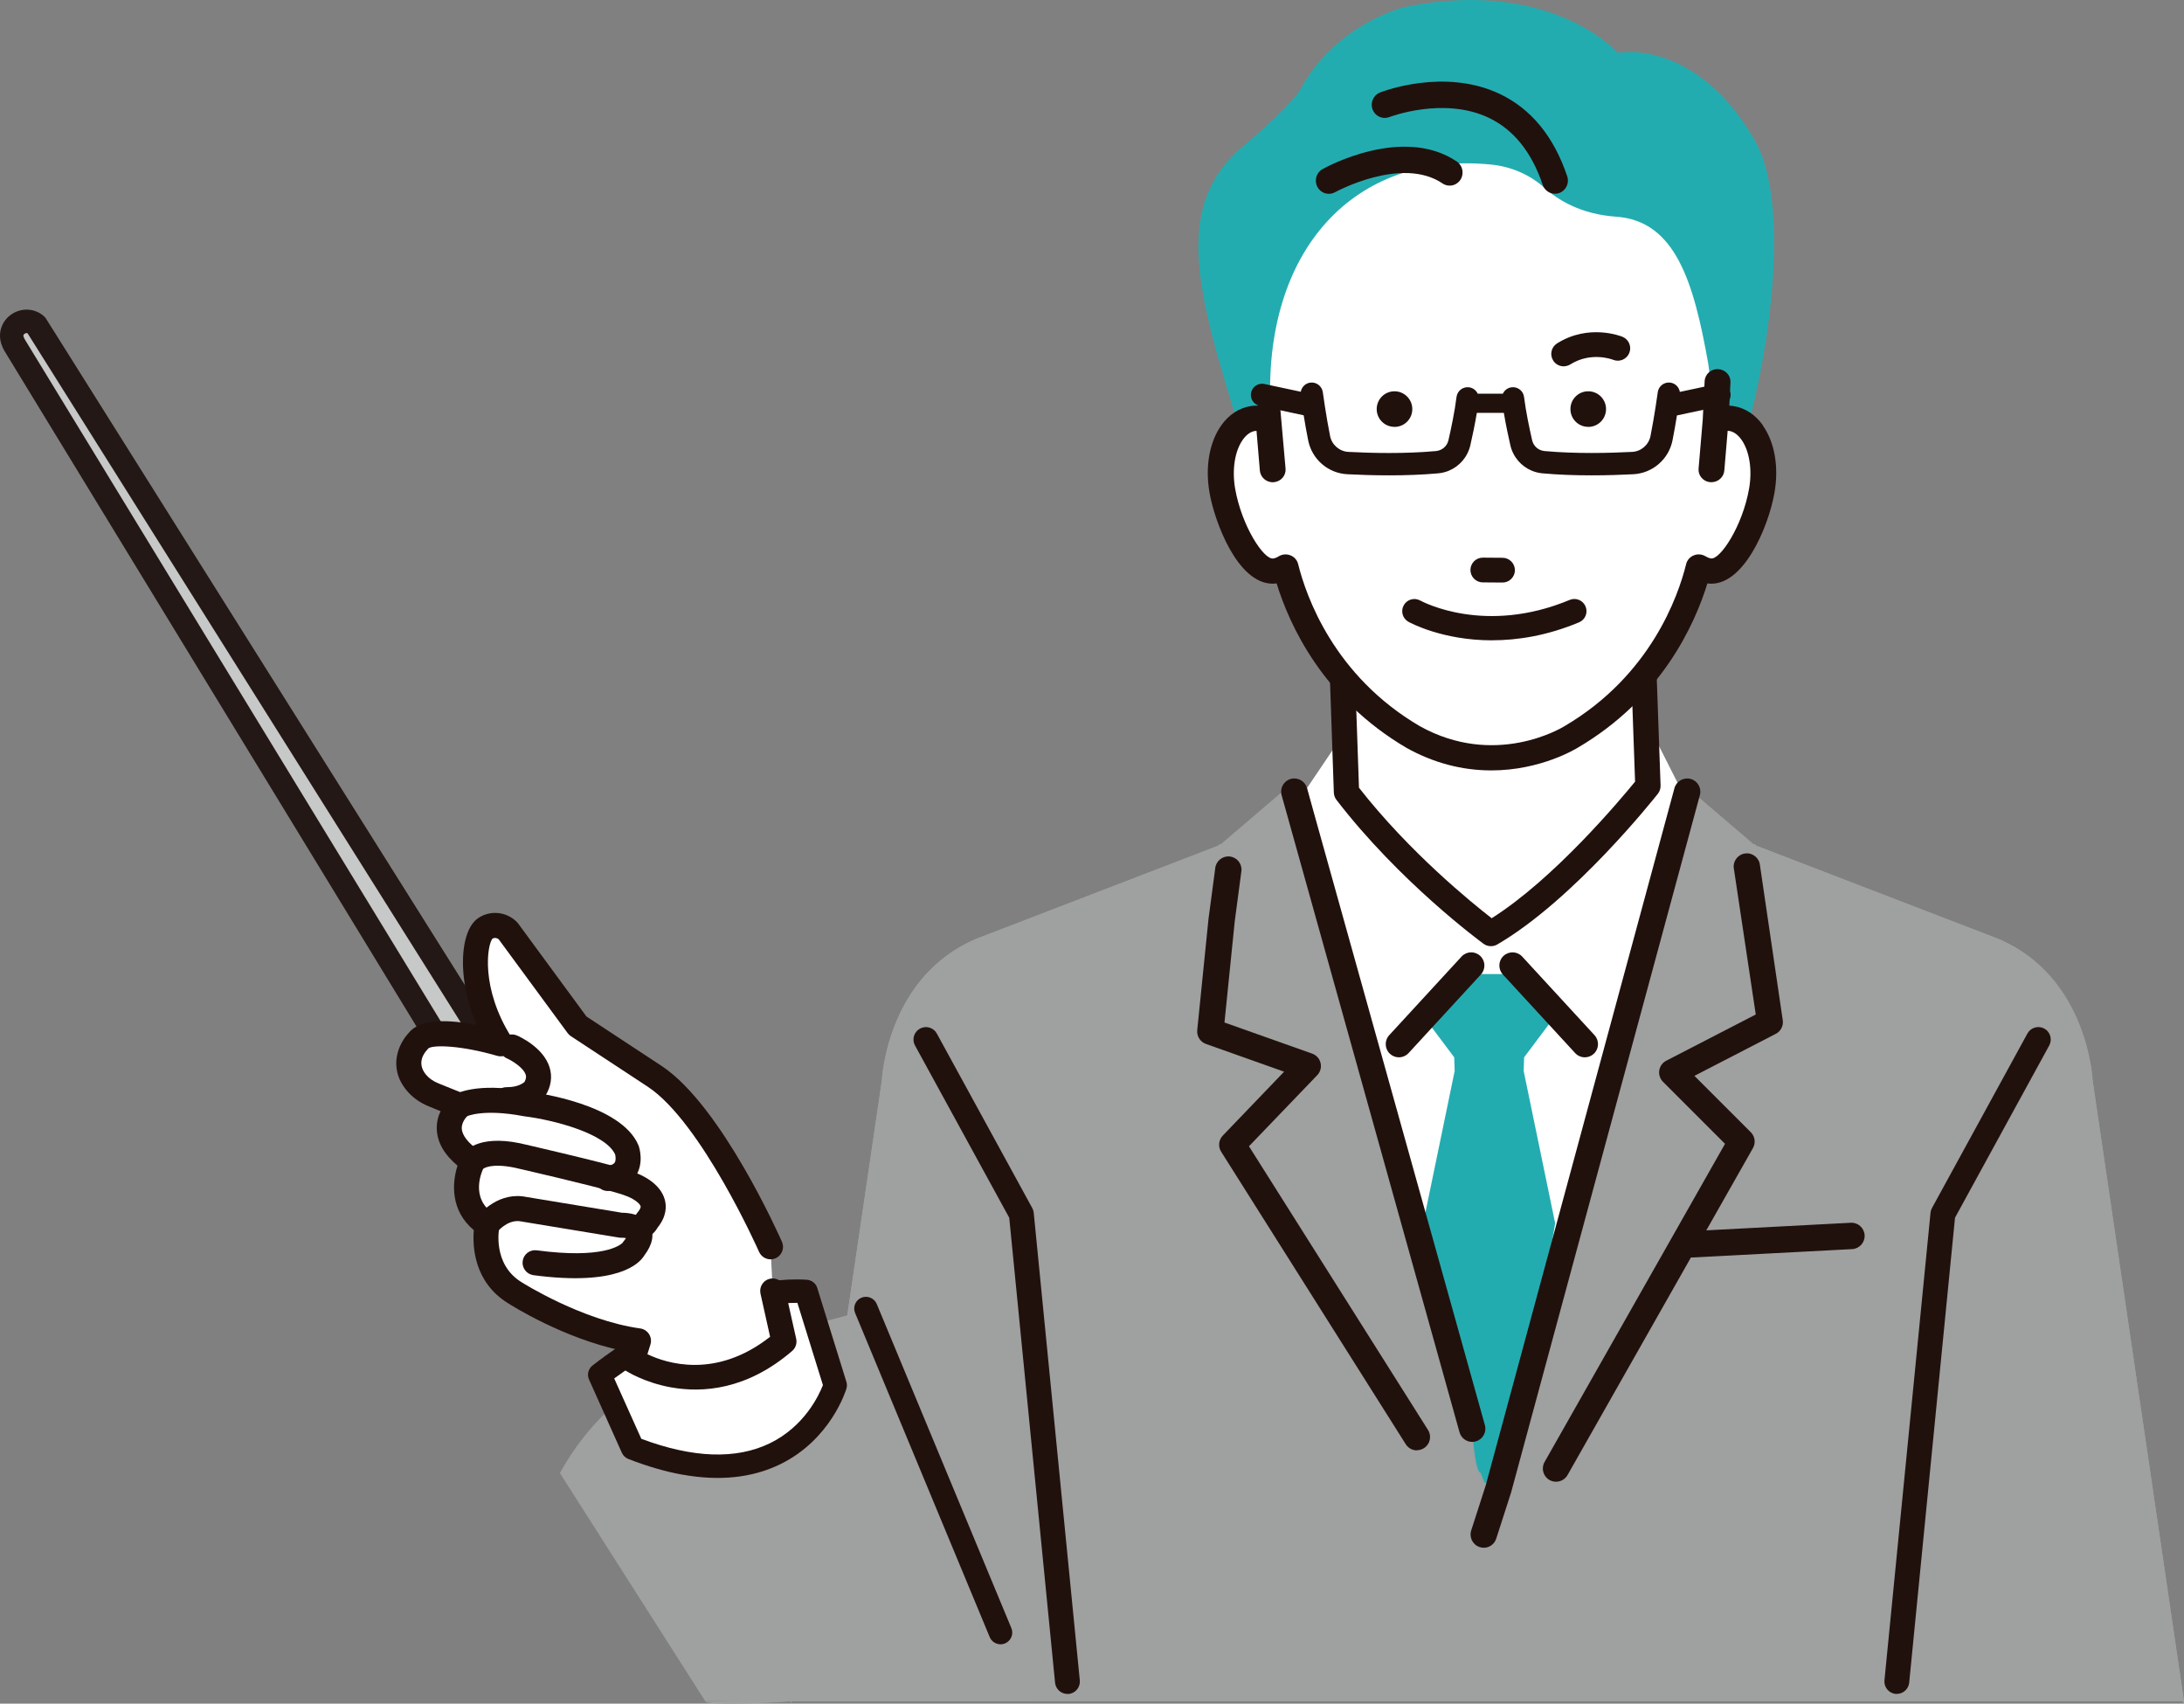
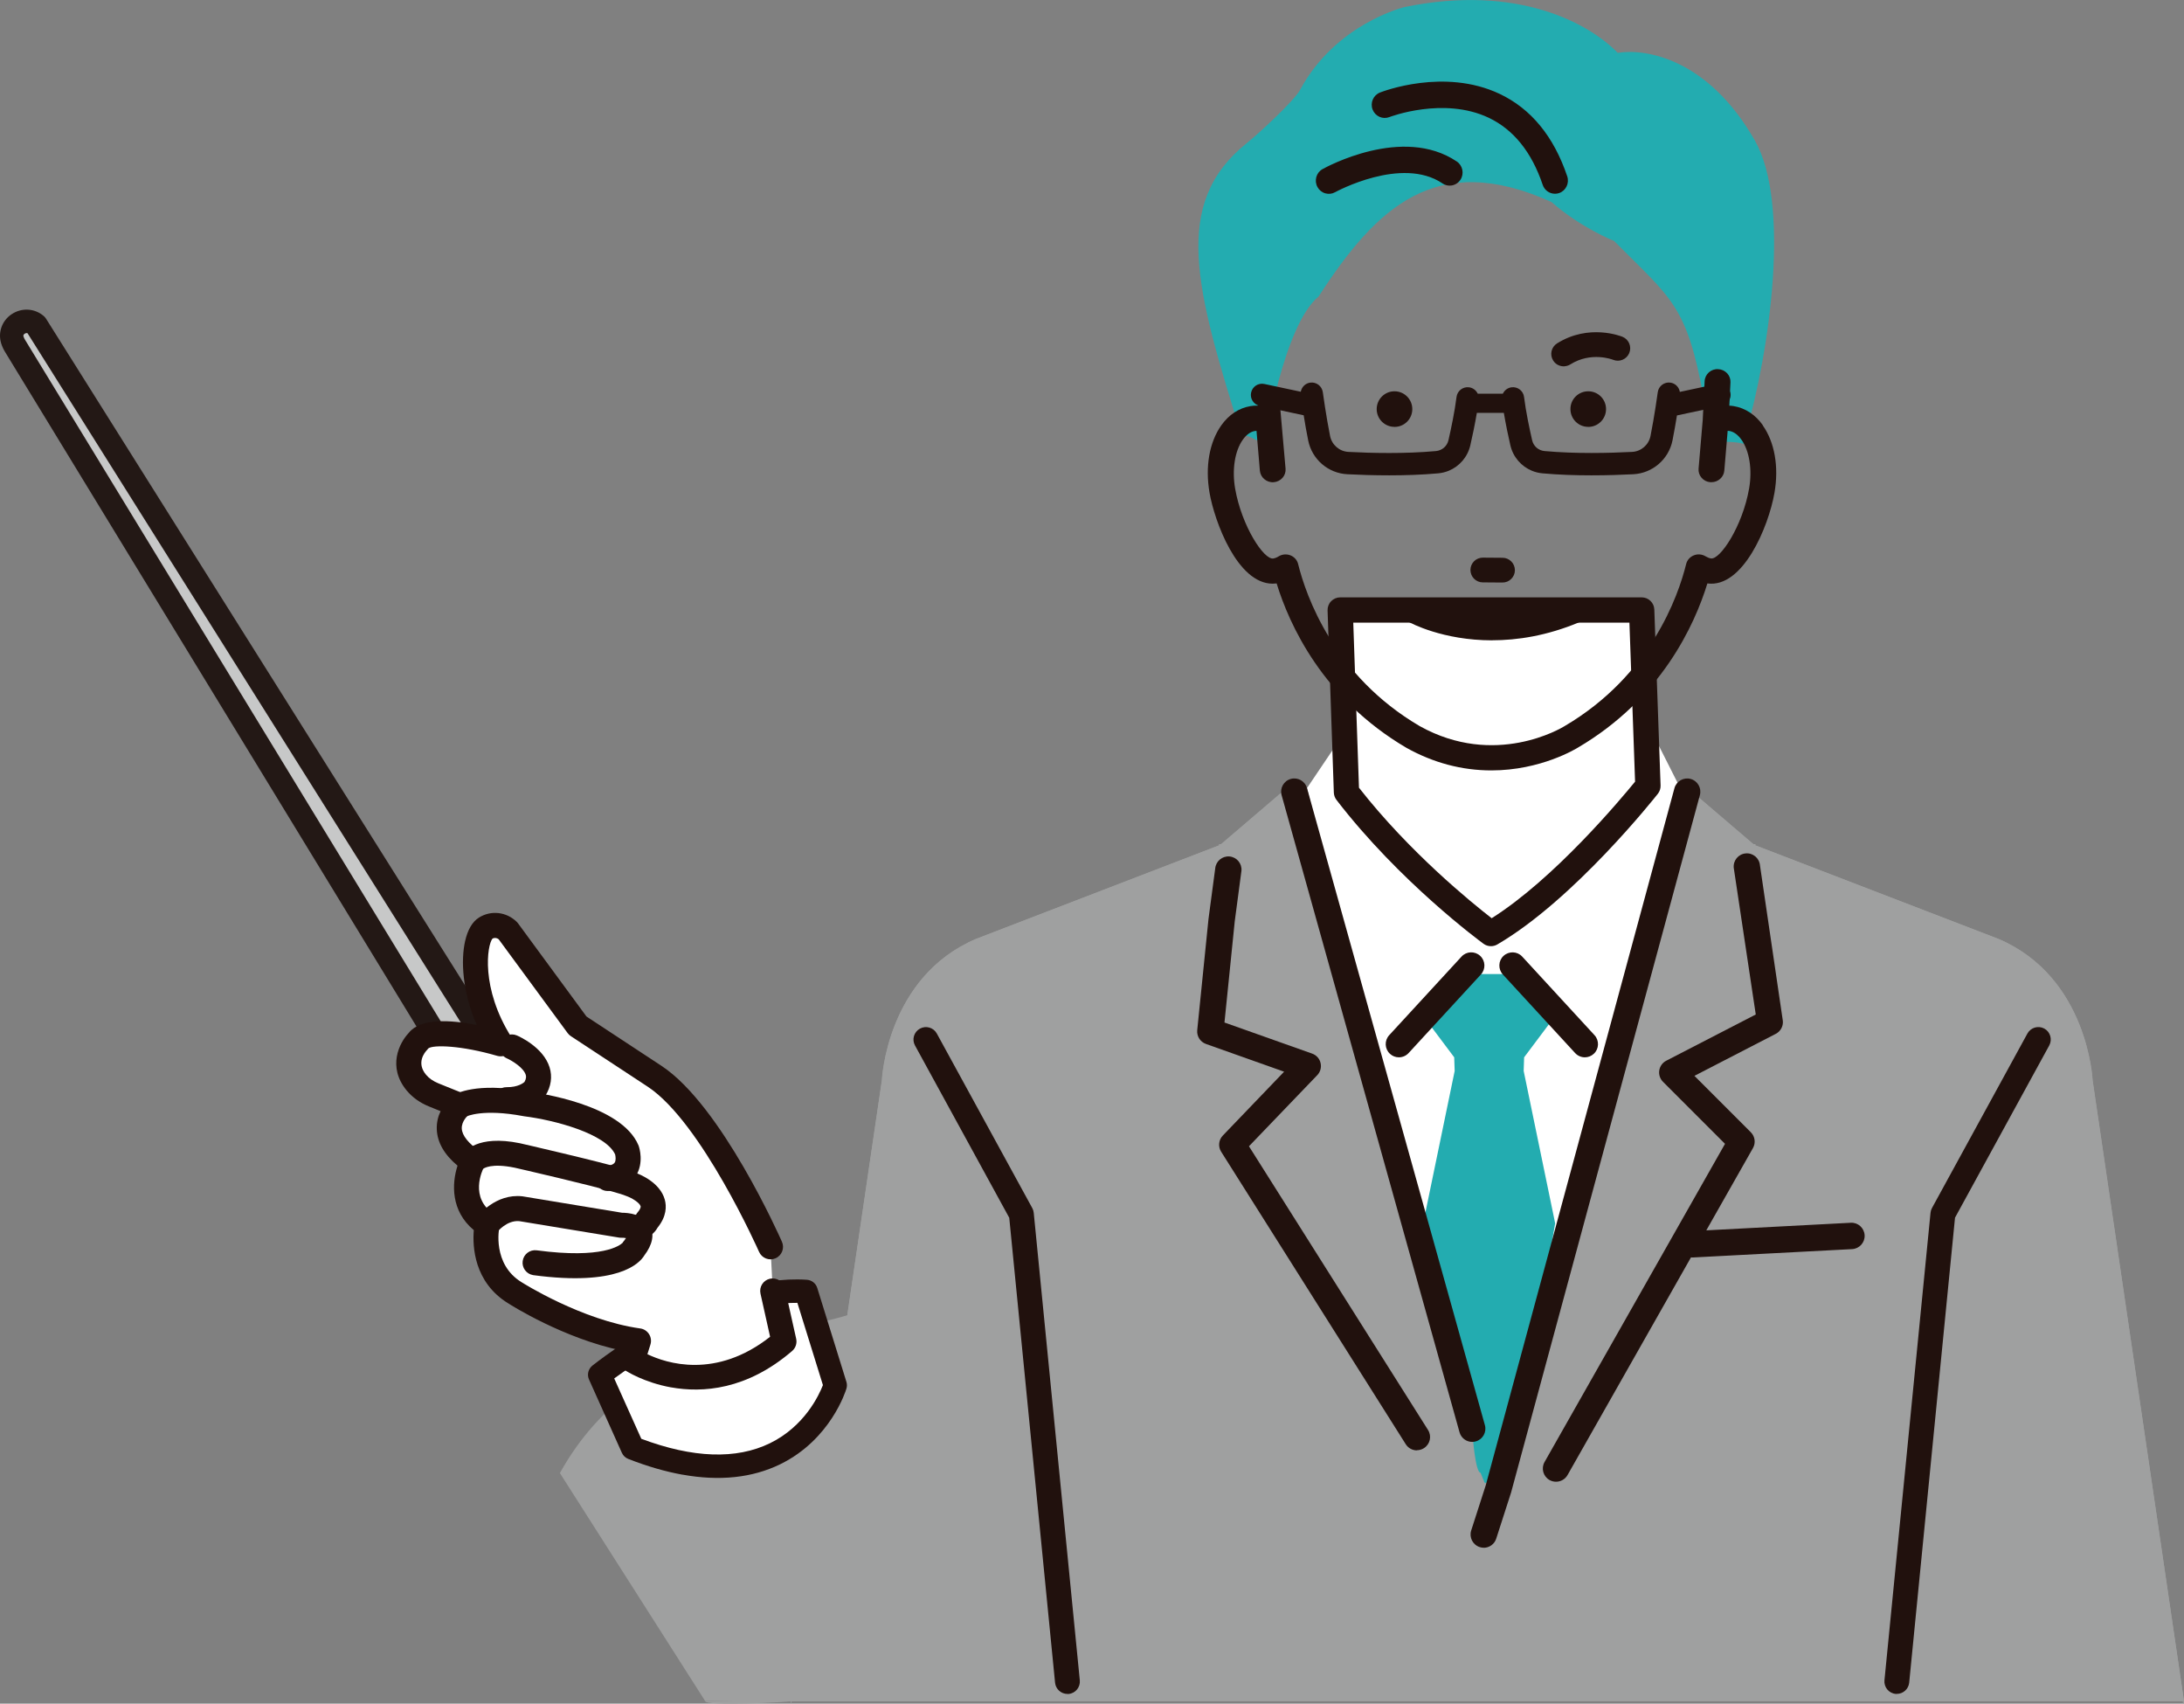
<svg xmlns="http://www.w3.org/2000/svg" id="b" viewBox="0 0 436.15 340.13">
  <rect x="0" y="0" width="436.15" height="340.13" fill="#808080" stroke="none" />
  <defs>
    <style>.d{fill:#23acb0;}.e{fill:#9fa0a0;}.f{fill:#231815;}.g{fill:#c7c8c8;}.h{fill:#fff;}.i{fill:#21110d;}</style>
  </defs>
  <g id="c">
    <path class="e" d="M436.13,339.62s.01.18.02,0l-18.24-123.94s-.89-20.63-18.83-28.24l-48.57-18.69-.03-.02.14-.16-.46-.04-13.33-11.39-39.81,3.55-39.81-3.55-13.33,11.39-.46.04.14.16-.03.02-48.57,18.69c-17.94,7.61-18.83,28.24-18.83,28.24l-18.26,123.94c0,.18,0-.05.02,0-.02.27-.02.34,0,0,.04.21.13,1.03.21,0,0,.34-.02-.92-.05,0-.04.69-.09-.91-.14,0h278.21c-.05-.91-.1.69-.14,0-.03-.92-.05.34-.06,0,.08,1.03.17.21.21,0,.02.34.02.27,0,0Z" />
    <path class="e" d="M157.88,339.62s-.01.18-.02,0l18.24-123.94s.89-20.63,18.83-28.24l48.57-18.69.03-.02-.14-.16.46-.04,13.33-11.39,39.81,3.55,39.81-3.55,13.33,11.39.46.04-.14.16.03.02,48.57,18.69c17.94,7.61,18.83,28.24,18.83,28.24l18.26,123.94c0,.18,0-.05-.02,0,.02.27.02.34,0,0-.04.21-.13,1.03-.21,0,0,.34.02-.92.06,0,.04.69.09-.91.14,0H157.9c.05-.91.1.69.14,0,.03-.92-17.22.34-17.22,0-.08,1.03,17.1.21,17.06,0-.02.34-.02.27,0,0Z" />
    <polygon class="h" points="295.26 148.83 268.38 146.41 261.01 157.34 296.52 296.12 335.56 157.36 331.25 148.83 295.26 148.83" />
    <path class="h" d="M268.89,158.15l-1.25-36.37h60.2l1.25,35.12s-16.3,20.69-31.36,29.47c0,0-16.3-11.92-28.85-28.22Z" />
    <path class="i" d="M297.74,188.9c-.52,0-1.05-.16-1.49-.49-.68-.5-16.74-12.32-29.36-28.72-.32-.42-.5-.93-.52-1.45l-1.25-36.37c-.02-.68.23-1.35.71-1.84.48-.49,1.13-.77,1.82-.77h60.2c1.36,0,2.48,1.08,2.52,2.44l1.25,35.12c.02.6-.17,1.18-.54,1.65-.68.86-16.78,21.17-32.07,30.09-.39.23-.83.34-1.27.34ZM271.38,157.25c10.04,12.85,22.47,22.94,26.51,26.07,12.51-7.89,25.75-23.73,28.64-27.27l-1.13-31.74h-55.15l1.14,32.94Z" />
    <path class="d" d="M304.28,213.82l.09-2.73,6.83-9.1-6.28-7.53h-15.06l-6.28,7.53,6.83,9.1.09,2.73-6.29,30.42,7.7,34.31,2.09,6.69c.03,1.05.62,8.79,1.67,8.79l.84,2.09,2.93-1.26,3.77-9.62-.53,4.94,7.89-45.95-6.29-30.42Z" />
    <path class="i" d="M279.36,211.09c-.64,0-1.28-.23-1.78-.7-1.07-.98-1.14-2.65-.15-3.72l14.44-15.69c.98-1.07,2.65-1.14,3.72-.15,1.07.98,1.14,2.65.15,3.72l-14.44,15.69c-.52.56-1.23.85-1.94.85Z" />
    <path class="i" d="M316.5,211.09c-.71,0-1.42-.29-1.94-.85l-14.44-15.69c-.98-1.07-.92-2.74.15-3.72,1.07-.98,2.74-.92,3.72.15l14.44,15.69c.98,1.07.92,2.74-.15,3.72-.51.47-1.15.7-1.78.7Z" />
    <path class="i" d="M310.74,295.82c-.44,0-.89-.11-1.3-.34-1.26-.72-1.71-2.32-.99-3.59l36.04-63.53-12.39-12.39c-.59-.59-.87-1.44-.74-2.27.13-.83.65-1.55,1.39-1.93l17.88-9.23-4.4-29.3c-.13-1.45.93-2.73,2.38-2.86,1.44-.14,2.73.93,2.86,2.38l4.57,31.06c.1,1.07-.46,2.09-1.41,2.58l-16.25,8.39,11.26,11.26c.84.84,1.01,2.13.43,3.16l-37.03,65.28c-.48.85-1.38,1.33-2.29,1.33Z" />
    <path class="i" d="M296.31,309c-.27,0-.54-.04-.81-.13-1.38-.45-2.14-1.93-1.7-3.31l2.9-9,37.69-139.2c.38-1.4,1.83-2.23,3.23-1.85,1.4.38,2.23,1.83,1.85,3.23l-37.71,139.26s-.02.08-.04.12l-2.92,9.06c-.36,1.12-1.39,1.83-2.51,1.83Z" />
    <path class="i" d="M282.96,289.56c-.87,0-1.73-.43-2.23-1.23l-36.86-58.39c-.65-1.02-.51-2.36.33-3.23l12.24-12.75-15.61-5.54c-1.14-.41-1.86-1.54-1.74-2.75l2.25-22.21,1.34-10.07c.13-1.45,1.4-2.52,2.85-2.4,1.45.13,2.52,1.4,2.39,2.85l-1.34,10.11-2.05,20.19,17.51,6.21c.84.3,1.48,1,1.68,1.87.21.87-.04,1.79-.66,2.43l-13.64,14.2,35.76,56.64c.78,1.23.41,2.86-.82,3.63-.44.28-.92.41-1.4.41Z" />
    <path class="i" d="M294,287.87c-1.15,0-2.21-.76-2.53-1.93l-35.53-127.19c-.39-1.4.43-2.85,1.83-3.24,1.4-.39,2.85.43,3.24,1.83l35.53,127.19c.39,1.4-.43,2.85-1.83,3.24-.24.07-.48.1-.71.1Z" />
    <path class="i" d="M337.94,251.05c-1.39,0-2.55-1.09-2.63-2.49-.08-1.45,1.04-2.69,2.49-2.77l31.8-1.67c1.45-.09,2.69,1.04,2.77,2.49.08,1.45-1.04,2.69-2.49,2.77l-31.8,1.67s-.09,0-.14,0Z" />
    <path class="i" d="M213.17,338.19c-1.26,0-2.34-.96-2.47-2.24l-9.15-92.83-18.82-34.39c-.66-1.2-.22-2.71.99-3.37,1.2-.66,2.71-.22,3.37.99l19.06,34.84c.16.29.26.62.29.95l9.2,93.34c.13,1.36-.86,2.58-2.23,2.71-.08,0-.17.01-.25.01Z" />
    <path class="i" d="M378.81,338.19c-.08,0-.16,0-.25-.01-1.36-.13-2.36-1.35-2.23-2.71l9.2-93.34c.03-.33.13-.65.29-.95l19.06-34.84c.66-1.2,2.16-1.64,3.37-.99,1.2.66,1.64,2.17.99,3.37l-18.82,34.39-9.15,92.83c-.13,1.28-1.21,2.24-2.47,2.24Z" />
    <path class="d" d="M248.21,87.78c-.07-.22-.13-.43-.2-.64-.14.05-.28.11-.44.19l.64.46Z" />
    <path class="d" d="M348.49,87.11c4.98-17.11,9.12-46.52,1.96-59.06-9.35-16.38-21.81-18.4-27.39-17.5-5.67-5.86-20-13.81-42.61-9.13,0,0-13.7,3.3-20.8,16.49-1.2,2.24-8.41,8.86-10.65,10.65-15.11,12.09-10.22,29.18-.99,58.58,1.28-.45,1.82.32,4.62,1.5,0,0,3.61-23.6,10.7-29.45h0c11.55-17.83,23.46-29.27,46.49-18.87,5.94,5.2,12.51,7.78,12.51,7.78,11.43,11.56,14.53,12.69,17.92,31.45l3.35,8.62c1.28.05,3.3,0,5.17.57.6-1.17-.01-1.63-.28-1.62Z" />
-     <path class="h" d="M322.72,43.26c11.92.82,15.54,13.14,18.43,29.39l1.48,11.31c1.04-.42,2.11-.58,3.18-.41,4.6.75,7.31,7.2,6.06,14.4-1.25,7.2-5.99,16.76-10.59,16.01-.73-.12-1.4-.39-2.02-.78-1.61,6.51-7.37,23.3-25.5,33.94,0,0-14.83,9.29-31.51,0-18.13-10.64-23.88-27.43-25.5-33.94-.62.38-1.3.66-2.02.78-4.6.75-9.34-8.81-10.59-16.01-1.25-7.2,1.47-13.65,6.06-14.4,1.07-.17,2.14-.01,3.18.41.15-1.37-.43,1.12.36-1.98-1.69-32.13,16.82-51.86,44.08-49.12,3.91.39,7.64,1.97,10.56,4.6,2.67,2.41,7.29,5.32,14.34,5.8Z" />
    <path class="i" d="M352.05,84.9c-1.51-2.12-3.52-3.44-5.82-3.82-.29-.05-.58-.08-.88-.09l.23-4.66c.03-.66-.2-1.3-.65-1.79-.47-.51-1.11-.81-1.81-.84-1.42-.09-2.63,1.01-2.7,2.39l-.38,7.73-.83,9.74c-.06.66.15,1.3.58,1.81.45.53,1.08.85,1.78.9.07,0,.14,0,.21,0,1.33,0,2.46-1.01,2.57-2.31l.67-7.95c.12,0,.23.01.34.03.86.14,1.7.74,2.41,1.74,1.6,2.25,2.19,5.99,1.53,9.76-1.3,7.48-5.78,14.25-7.62,13.95-.35-.06-.7-.2-1.07-.42-.7-.43-1.58-.51-2.34-.2-.77.3-1.35.95-1.54,1.74-1.57,6.37-7.09,22.27-24.32,32.38-.57.35-13.85,8.36-28.9-.03-17.17-10.08-22.69-25.98-24.27-32.35-.19-.79-.77-1.44-1.54-1.74-.77-.3-1.64-.23-2.34.2-.37.23-.73.37-1.08.43-1.88.31-6.32-6.49-7.62-13.95-.65-3.77-.07-7.51,1.53-9.76.71-1,1.54-1.6,2.41-1.74.1-.02.21-.03.33-.03l.67,7.95c.12,1.36,1.36,2.42,2.78,2.3.69-.06,1.33-.38,1.77-.9.43-.51.64-1.15.58-1.81l-1.18-13.43-4.43.85c-.46-.02-.93.03-1.39.1h0c-2.3.38-4.31,1.7-5.82,3.82-2.4,3.38-3.26,8.29-2.36,13.48.99,5.69,5.54,18.15,12.61,18.15.27-.01.53-.02.79-.05,2.51,8.18,9.17,22.98,25.92,32.82,5.38,3,11.08,4.51,16.96,4.51,9.91,0,16.98-4.37,17.28-4.55,16.7-9.8,23.35-24.6,25.86-32.78,7.08.97,12.21-11.27,13.4-18.1.9-5.19.04-10.1-2.36-13.48Z" />
    <path class="i" d="M296.1,115.97c-1.19,0-2.15-.98-2.15-2.18,0-1.19.98-2.15,2.18-2.14l3.95.03c1.19,0,2.15.98,2.14,2.18,0,1.19-.98,2.15-2.18,2.15l-3.95-.03Z" />
    <path class="i" d="M300.05,116.3l-3.95-.03h0c-.66,0-1.27-.27-1.74-.74-.46-.47-.71-1.09-.71-1.75,0-.66.27-1.27.73-1.74.47-.46,1.09-.71,1.75-.71l3.95.03c.66,0,1.27.27,1.74.74.46.47.71,1.09.71,1.75,0,.66-.27,1.27-.74,1.74-.23.23-.5.41-.8.53-.3.12-.62.18-.95.18ZM294.82,112.48c-.35.35-.55.81-.56,1.31s.19.97.53,1.32c.35.35.81.55,1.31.55l3.95.03c.5,0,.97-.19,1.32-.53.35-.35.55-.81.56-1.31,0-.5-.19-.97-.53-1.32-.35-.35-.81-.55-1.31-.55l-3.95-.03c-.25,0-.49.05-.72.14-.22.09-.42.22-.6.4ZM296.1,115.97h0s0,0,0,0Z" />
    <path class="i" d="M312.45,73.13c-.89.06-1.78-.35-2.28-1.16-.73-1.16-.38-2.69.79-3.42,6.37-3.99,12.79-1.42,13.06-1.31,1.27.52,1.87,1.97,1.35,3.24-.52,1.26-1.96,1.87-3.23,1.35-.21-.08-4.41-1.67-8.54.92-.36.22-.75.34-1.14.37Z" />
    <path class="i" d="M310.53,38.29c.24,0,.48-.04.71-.12,1.15-.4,1.76-1.67,1.37-2.84-2.65-7.85-7.13-13.31-13.32-16.24-10.9-5.15-23.05-.46-23.56-.25-1.13.45-1.69,1.74-1.25,2.9.44,1.15,1.71,1.72,2.84,1.28h0c.11-.04,10.96-4.2,20.14.15,5.05,2.4,8.74,6.98,10.98,13.62.31.93,1.17,1.51,2.08,1.51Z" />
    <path class="i" d="M308.08,36.9c-2.2-6.54-5.83-11.04-10.78-13.39-9.01-4.27-19.72-.18-19.83-.14-.64.25-1.34.24-1.97-.04-.64-.28-1.13-.8-1.39-1.46-.52-1.35.15-2.88,1.48-3.4.52-.2,12.81-4.96,23.87.26,6.29,2.97,10.84,8.51,13.52,16.47.46,1.37-.26,2.87-1.61,3.34-.27.1-.56.14-.84.14-1.11,0-2.1-.72-2.45-1.78ZM275.88,19.2c-.93.37-1.39,1.44-1.03,2.39.18.46.52.83.97,1.02.44.19.92.2,1.36.03.11-.04,11.12-4.26,20.46.16,5.15,2.44,8.91,7.1,11.19,13.85.31.93,1.36,1.47,2.29,1.14.94-.33,1.45-1.38,1.12-2.34-2.61-7.74-7.02-13.13-13.11-16-3.78-1.79-7.71-2.37-11.24-2.37-6.52,0-11.68,2-12.01,2.13Z" />
    <path class="i" d="M289.84,36.63c.59-.09,1.14-.43,1.49-.97.67-1.03.39-2.42-.63-3.1-10.63-7.16-25.77,1.19-26.4,1.55-1.06.6-1.44,1.96-.85,3.04.59,1.08,1.93,1.48,2.99.88h0c.13-.07,13.45-7.4,21.85-1.75.48.32,1.03.43,1.56.35Z" />
    <path class="i" d="M288.06,36.61c-8.15-5.49-21.3,1.69-21.43,1.76-.6.34-1.3.42-1.96.23-.67-.19-1.23-.64-1.57-1.26-.69-1.27-.25-2.87,1-3.57.65-.36,16-8.82,26.82-1.53,1.19.8,1.52,2.43.74,3.64-.4.61-1.04,1.03-1.76,1.15-.64.1-1.3-.04-1.84-.41ZM264.49,34.45c-.87.49-1.18,1.61-.7,2.5.24.43.63.75,1.1.88.46.13.94.07,1.36-.16.14-.08,13.71-7.49,22.26-1.73.8.54,1.97.3,2.49-.51.55-.85.32-1.99-.52-2.56-4.39-2.96-9.59-3.2-14.18-2.47-6.29,1-11.44,3.84-11.81,4.04Z" />
    <path class="i" d="M278.46,85.23c1.96.02,3.57-1.56,3.58-3.53.02-1.96-1.57-3.57-3.53-3.58-1.96-.02-3.56,1.56-3.58,3.52-.02,1.96,1.56,3.57,3.52,3.58Z" />
    <path class="i" d="M317.15,85.23c1.96.02,3.57-1.56,3.58-3.53.02-1.96-1.56-3.57-3.53-3.58-1.96-.02-3.57,1.56-3.58,3.52-.02,1.96,1.56,3.57,3.52,3.58Z" />
    <path class="i" d="M345.54,78.38c-.26-1.21-1.45-1.98-2.65-1.72l-7.42,1.58c-.16-.94-.89-1.71-1.89-1.85-1.22-.17-2.35.68-2.52,1.91,0,.05-.68,4.9-1.45,8.75-.36,1.77-1.87,3.08-3.68,3.17-4.54.23-11.25.4-17.49-.17-1.21-.11-2.2-.98-2.47-2.16-.54-2.36-1.26-5.77-1.61-8.62-.15-1.23-1.26-2.1-2.49-1.95-.79.1-1.43.6-1.75,1.28h-5.01c-.32-.67-.95-1.18-1.75-1.28-1.23-.15-2.34.72-2.49,1.95-.35,2.85-1.07,6.26-1.61,8.62-.27,1.18-1.26,2.04-2.47,2.16-6.24.57-12.96.41-17.49.17-1.81-.09-3.32-1.4-3.68-3.17-.77-3.84-1.45-8.7-1.45-8.75-.17-1.22-1.3-2.08-2.52-1.91-.98.14-1.71.89-1.88,1.82l-7.27-1.55c-1.21-.26-2.39.51-2.65,1.72-.26,1.21.51,2.39,1.72,2.65l8.78,1.88c.25,1.56.56,3.36.9,5.02.76,3.78,3.98,6.56,7.83,6.75,4.68.24,11.62.41,18.13-.18.74-.07,1.44-.24,2.1-.51,2.14-.88,3.78-2.75,4.32-5.1.41-1.78.91-4.14,1.3-6.46h5.39c.39,2.32.89,4.68,1.3,6.46.54,2.35,2.18,4.22,4.32,5.1.66.27,1.36.44,2.1.51,6.5.59,13.45.42,18.13.18,3.85-.2,7.07-2.98,7.83-6.75.33-1.65.64-3.44.89-4.99l8.95-1.91c1.21-.26,1.98-1.44,1.72-2.65Z" />
    <path class="i" d="M297.97,127.84c-9.87,0-16.3-3.48-16.7-3.7-1.17-.65-1.59-2.13-.94-3.3.65-1.17,2.12-1.59,3.29-.95.54.29,12.99,6.91,29.85-.12,1.24-.52,2.66.07,3.17,1.31.52,1.24-.07,2.66-1.31,3.17-6.44,2.69-12.35,3.58-17.36,3.58Z" />
    <path class="g" d="M7.22,64.87l119.13,189.48-7.45,4.66L3.01,69.07c-.23-.38-.41-.77-.54-1.18-.87-2.76,2.54-4.89,4.75-3.02h0Z" />
    <path class="f" d="M118.48,261.31s-.08-.02-.12-.03c-.61-.14-1.13-.52-1.46-1.06L1.02,70.28c-.32-.52-.59-1.1-.78-1.7-.69-2.21.15-4.57,2.1-5.86,2.01-1.33,4.58-1.18,6.39.37.18.15.34.33.46.53l119.13,189.48c.33.53.44,1.16.3,1.77-.14.6-.51,1.13-1.04,1.46l-7.45,4.66c-.49.31-1.08.42-1.65.32ZM5.41,66.51c-.2-.04-.38.05-.49.12-.33.22-.26.46-.22.56.07.23.17.44.3.65l114.67,187.94,3.46-2.16L5.5,66.53s-.06-.02-.09-.02Z" />
    <path class="e" d="M172.94,261.24c-13.92,6.06-45.07,3.99-61.13,32.85l29.02,45.53h66.45l-34.34-78.38Z" />
    <path class="h" d="M126.33,289.09l-6.56-14.63s22.34-17.91,41.22-16.63l5.82,18.74s-7.58,25.36-40.47,12.52Z" />
    <path class="i" d="M136.27,294.41c-3.42-.62-7.02-1.66-10.8-3.14-.57-.22-1.03-.66-1.28-1.22l-6.56-14.63c-.44-.97-.16-2.11.67-2.78.94-.75,23.27-18.46,42.84-17.14.97.07,1.79.72,2.07,1.64l5.82,18.74c.14.44.14.92,0,1.36-.12.41-3.13,10.16-13.22,15.09-5.58,2.72-12.12,3.41-19.55,2.07ZM128.07,287.25c10.33,3.87,18.97,4.16,25.7.88,6.92-3.38,9.8-9.62,10.57-11.6l-5.1-16.42c-14.77-.12-31.64,11.45-36.58,15.09l5.41,12.05Z" />
    <path class="h" d="M154.32,257.74l-.45-8.8s-11.64-26.41-23.09-34.01l-15.41-10.14-13.93-18.95c-1.2-1.17-3.05-1.42-4.47-.53-2.59,1.63-3.77,12.33,3.04,23.1,0,0-14.01-4.09-16.47-.58,0,0-3.99,3.96-.39,8.31.91,1.1,2.12,1.91,3.44,2.44l5.31,2.15s-6.28,5.11,2.51,11.16c0,0-4.17,7.99,2.88,12.56,0,0-1.94,9.05,5.56,13.65,0,0,12.23,7.85,24.67,9.58l-1.21,3.86s14.57,9.77,30.27-3.73l-2.26-10.1Z" />
    <path class="i" d="M134.03,276.99c-5.48-.99-9.03-3.31-9.11-3.36-.92-.62-1.32-1.76-.99-2.82l.36-1.15c-11.74-2.42-22.31-9.14-22.79-9.45-6.86-4.2-7.15-11.38-6.88-14.62-4.61-3.84-4.41-9.28-3.25-12.87-2.65-2.22-4.04-4.65-4.14-7.24-.06-1.41.28-2.64.76-3.64l-2.34-.95c-1.77-.72-3.3-1.81-4.42-3.16-3.91-4.72-1.51-9.52.42-11.54,2.33-2.95,8.27-2.6,13.56-1.56-2.92-6.73-3.18-12.95-2.33-16.72.52-2.3,1.45-3.89,2.77-4.72,2.4-1.51,5.5-1.16,7.55.86.1.09.18.2.26.3l13.66,18.59,15.04,9.89c11.93,7.92,23.51,33.98,24,35.09.56,1.26-.02,2.74-1.28,3.29-1.26.56-2.73-.02-3.29-1.28-.11-.26-11.48-25.83-22.18-32.94l-15.41-10.13c-.25-.16-.46-.37-.64-.61l-13.78-18.74c-.36-.28-.85-.33-1.22-.13-1.08,1.24-2.42,9.91,3.76,19.68.55.88.51,2.01-.12,2.84-.62.83-1.7,1.18-2.69.9-7.13-2.08-12.83-2.26-13.78-1.48-.09.12-.13.17-.23.28-.53.55-2.18,2.6-.23,4.95.59.72,1.44,1.31,2.45,1.72l5.31,2.15c.82.33,1.4,1.07,1.53,1.94.13.87-.21,1.75-.89,2.31h0s-1.33,1.16-1.25,2.65c.07,1.38,1.32,2.95,3.6,4.52,1.04.72,1.38,2.09.8,3.21-.31.61-2.92,6.11,2.02,9.31.87.56,1.3,1.61,1.08,2.62-.06.29-1.44,7.4,4.43,11,.16.1,11.98,7.6,23.71,9.24.72.09,1.37.52,1.76,1.14.39.62.49,1.38.27,2.08l-.6,1.92c3.77,1.81,13.66,5.05,24.5-3.48l-1.92-8.61c-.3-1.35.55-2.68,1.89-2.98,1.35-.3,2.68.55,2.98,1.89l2.26,10.1c.2.9-.11,1.84-.81,2.44-9.05,7.78-17.89,8.39-24.18,7.26Z" />
    <path class="i" d="M100.7,222c-1.18-.21-2.07-1.25-2.05-2.49.02-1.38,1.15-2.48,2.53-2.46,2.3.03,3.37-.87,3.56-1.04.39-.69.34-1.13.25-1.43-.44-1.42-2.72-2.82-3.76-3.28-1.26-.55-1.84-2.02-1.29-3.28.55-1.26,2.01-1.84,3.27-1.3.54.23,5.29,2.38,6.54,6.36.59,1.89.3,3.86-.84,5.69-.03.05-.07.1-.1.15-.24.33-2.47,3.19-7.68,3.12-.14,0-.28-.02-.41-.04ZM106.79,217.45h0s0,0,0,0Z" />
    <path class="i" d="M120.92,237.74c-1.05-.19-1.9-1.04-2.03-2.16-.17-1.37.81-2.61,2.18-2.78.5-.06,1.39-.23,1.69-.7.28-.43.18-1.24.08-1.63-1.91-4.15-12.12-6.86-18.17-7.61-.06,0-.11-.01-.17-.03-8.12-1.53-11.34.06-11.37.08-1.18.71-2.68.31-3.39-.87-.71-1.18-.3-2.73.88-3.44.44-.27,4.56-2.52,14.27-.77.16.03.32.06.48.09,2.27.29,18.69,2.61,22.12,10.71.02.05.04.11.06.16.12.33,1.08,3.34-.55,5.95-.73,1.17-2.25,2.64-5.33,3.02-.25.03-.5.02-.74-.02Z" />
    <path class="i" d="M126.83,247.49c-1.09-.2-1.95-1.1-2.04-2.26-.11-1.34.87-2.52,2.2-2.68.09-.16.19-.32.31-.46.46-.53.7-1.02.63-1.27-.18-.68-1.71-1.66-2.95-2.08-.06-.02-.13-.05-.19-.07-.5-.22-2.82-.99-13.41-3.53-4.63-1.11-8.62-2.02-8.63-2.02-4.64-.95-6.14.12-6.33.28-.76,1.02-2.2,1.31-3.3.64-1.18-.72-1.55-2.26-.83-3.43.43-.7,3-4.11,11.52-2.37.06.01,4.07.93,8.74,2.05,11.5,2.75,13.51,3.5,14.13,3.76,1.06.37,5.12,1.98,6.08,5.45.36,1.31.39,3.33-1.45,5.61-.61,1.1-1.89,2.27-3.82,2.42-.22.02-.44,0-.64-.03ZM126.93,242.67s-.03.07-.05.12c.02-.04.03-.08.05-.12ZM96.54,233.21h0s0,0,0,0Z" />
    <path class="i" d="M106.41,254.56c-1.3-.24-2.21-1.46-2.03-2.79.18-1.37,1.44-2.33,2.8-2.15,13.2,1.76,16.65-.99,17.18-1.52.06-.19.08-.14.26-.37.17-.21.29-.4.39-.55-.3-.05-.65-.08-.89-.07-.16,0-.33,0-.49-.03l-19.9-3.28c-2.52-.25-4.44,2.16-4.46,2.19-.84,1.08-2.41,1.29-3.5.45-1.09-.84-1.3-2.38-.48-3.48.15-.19,3.64-4.73,9.04-4.12.04,0,.08,0,.13.02l19.75,3.26c1.14,0,4.38.23,5.63,2.69.87,1.69.47,3.66-1.17,5.84-.98,1.61-5.29,6.18-22.16,3.93-.04,0-.08-.01-.12-.02Z" />
-     <path class="i" d="M199.4,328.24c-.76-.14-1.43-.64-1.75-1.4l-26.88-64.7c-.5-1.19.07-2.56,1.26-3.06,1.19-.49,2.56.07,3.06,1.26l26.88,64.7c.5,1.19-.07,2.56-1.26,3.06-.43.18-.88.22-1.31.14Z" />
  </g>
</svg>